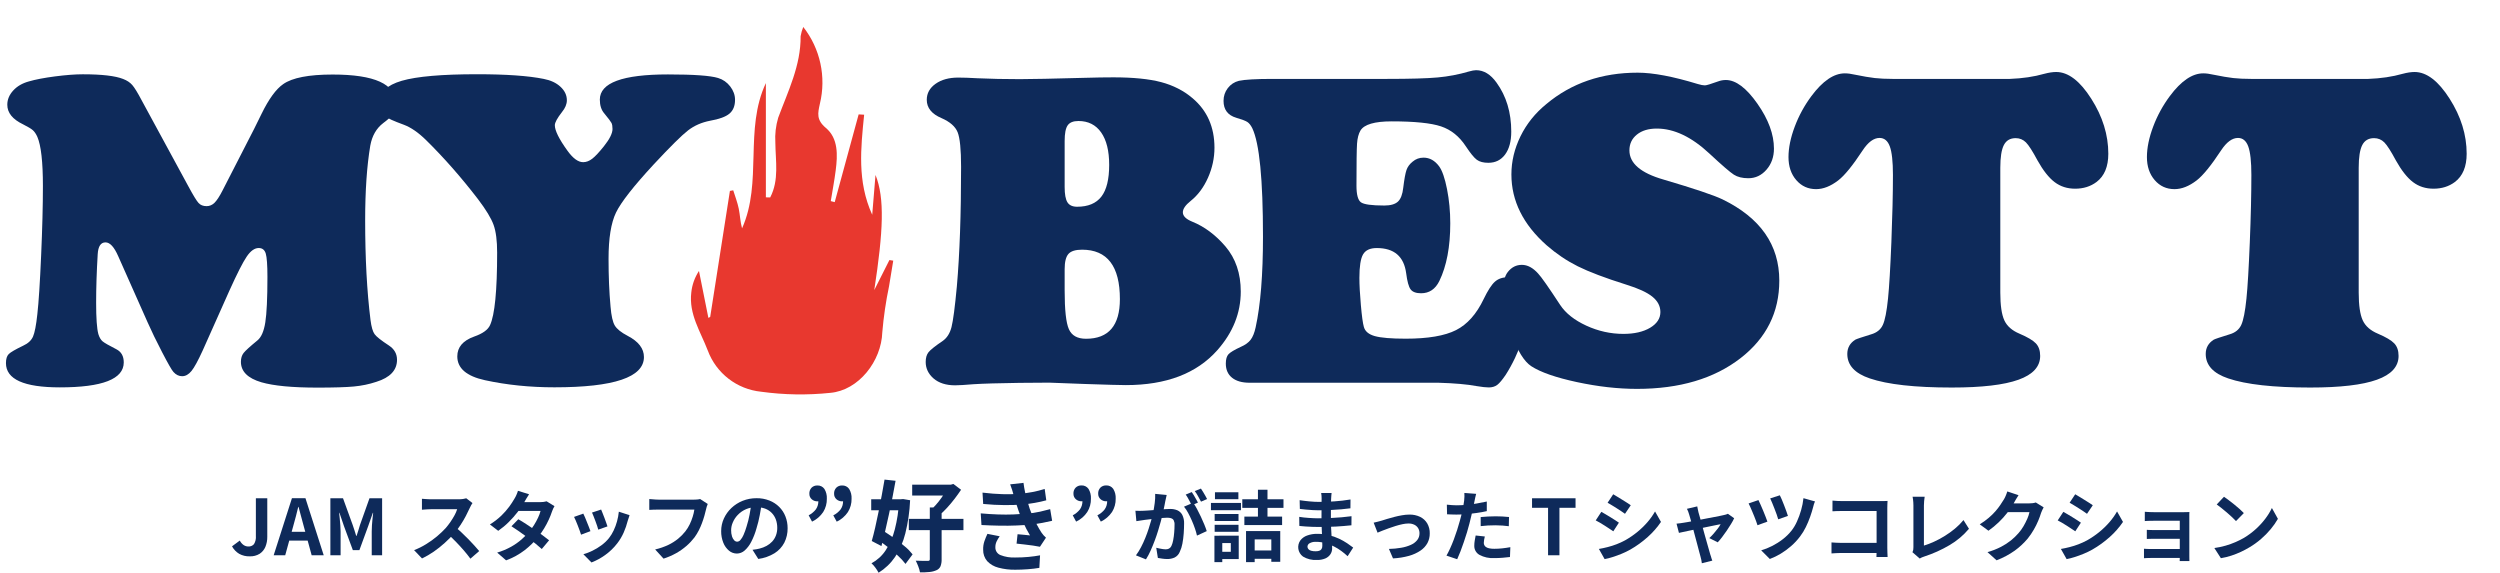
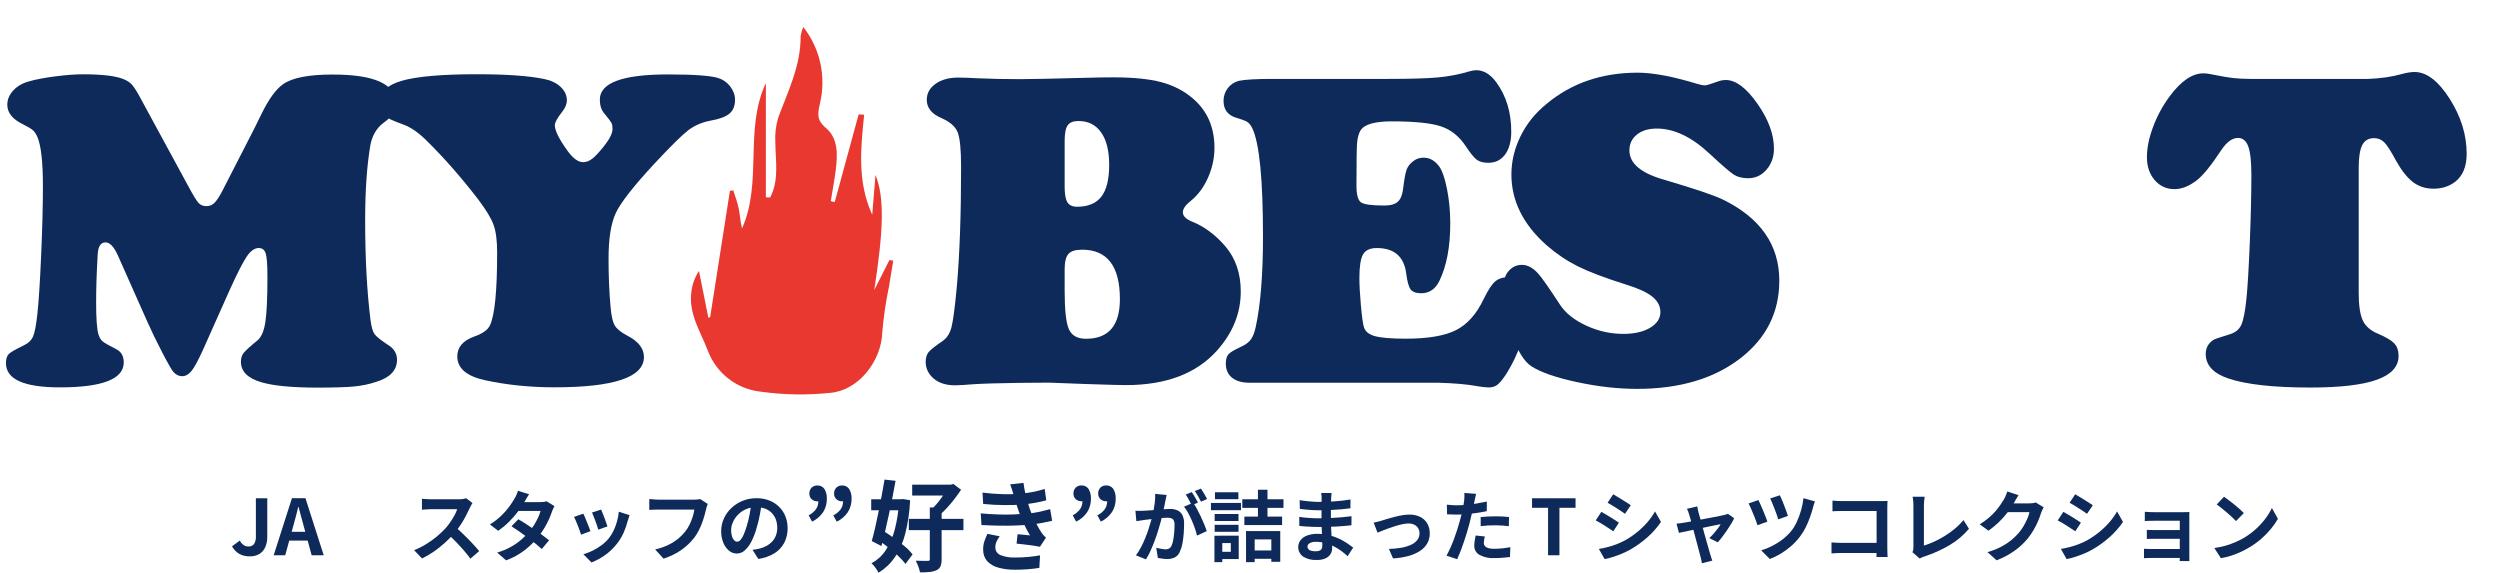
<svg xmlns="http://www.w3.org/2000/svg" xmlns:xlink="http://www.w3.org/1999/xlink" version="1.1" id="レイヤー_1" x="0px" y="0px" viewBox="0 0 926.76 212.31" style="enable-background:new 0 0 926.76 212.31;" xml:space="preserve">
  <style type="text/css">
	.st0{clip-path:url(#SVGID_00000165217659560952030640000002328631846197659548_);}
	.st1{enable-background:new    ;}
	.st2{fill:#0E2A5A;}
	.st3{clip-path:url(#SVGID_00000088843289442500438930000016904691347823542193_);}
	.st4{fill:#E8382F;}
	.st5{clip-path:url(#SVGID_00000096059501477028723270000017406821011147578760_);}
</style>
  <g id="グループ_30" transform="translate(-45 -22.333)">
    <g id="グループ_27" transform="translate(-7.568 -19)">
      <g id="グループ_24" transform="translate(52.568 41.333)">
        <g>
          <defs>
            <rect id="SVGID_1_" x="0" width="926.76" height="185.97" />
          </defs>
          <clipPath id="SVGID_00000016778902267686313350000003582714509362011313_">
            <use xlink:href="#SVGID_1_" style="overflow:visible;" />
          </clipPath>
          <g id="グループ_23" style="clip-path:url(#SVGID_00000016778902267686313350000003582714509362011313_);">
            <g class="st1">
              <path class="st2" d="M85.03,107.76l-9.91,22.21c-1.71,3.74-3.08,6.26-4.13,7.55c-1.05,1.29-2.2,1.94-3.47,1.94        c-1.21,0-2.28-0.52-3.22-1.57c-0.61-0.66-2-3.08-4.17-7.26c-2.17-4.18-3.98-7.9-5.41-11.14l-10.9-24.52        c-1.49-3.41-3.05-5.12-4.71-5.12c-1.76,0-2.72,1.46-2.89,4.38c-0.39,6.49-0.58,12.49-0.58,18c0,5.73,0.27,9.61,0.83,11.64        c0.38,1.21,0.89,2.09,1.53,2.64c0.63,0.55,2.35,1.54,5.16,2.97c1.82,0.94,2.72,2.56,2.72,4.87c0,6.16-7.9,9.25-23.69,9.25        c-13.32,0-19.98-3-19.98-9c0-1.54,0.34-2.65,1.03-3.34c0.69-0.69,2.46-1.72,5.33-3.1c1.82-0.83,3.04-1.95,3.67-3.38        c0.63-1.43,1.17-4.21,1.61-8.34c0.5-4.4,0.96-11.63,1.4-21.67c0.44-10.04,0.66-18.64,0.66-25.8c0-8.97-0.69-15.05-2.06-18.24        c-0.5-1.1-1.06-1.93-1.69-2.48c-0.63-0.55-1.83-1.26-3.59-2.15c-3.91-1.87-5.86-4.29-5.86-7.26c0-1.93,0.73-3.69,2.19-5.28        c1.46-1.6,3.4-2.72,5.82-3.38c2.42-0.71,5.65-1.33,9.7-1.86c4.05-0.52,7.47-0.78,10.28-0.78c7.04,0,12.02,0.58,14.94,1.73        c1.43,0.55,2.56,1.29,3.38,2.23c0.83,0.94,2.01,2.86,3.55,5.78l17.17,31.62c1.87,3.47,3.16,5.59,3.88,6.36        c0.71,0.77,1.7,1.16,2.97,1.16c1.1,0,2.08-0.41,2.93-1.24s1.86-2.36,3.01-4.62l11.64-22.7c1.43-2.92,2.36-4.81,2.81-5.7        c2.69-5.5,5.37-9.16,8.01-10.98c3.36-2.36,9.46-3.55,18.33-3.55c15.57,0,23.36,3.55,23.36,10.65c0,1.6-0.3,2.88-0.91,3.84        c-0.61,0.96-1.85,2.13-3.71,3.51c-2.53,1.93-4.13,4.71-4.79,8.34c-1.27,7.59-1.9,16.84-1.9,27.74        c0,14.03,0.66,26.33,1.98,36.9c0.33,2.59,0.84,4.35,1.53,5.28c0.69,0.94,2.46,2.34,5.33,4.21c1.98,1.32,2.97,3.08,2.97,5.28        c0,3.85-2.56,6.58-7.68,8.17c-2.64,0.88-5.42,1.46-8.34,1.73c-2.92,0.27-7.4,0.41-13.46,0.41c-9.3,0-16.24-0.66-20.8-1.98        c-5.06-1.49-7.59-4.02-7.59-7.59c0-1.32,0.33-2.41,0.99-3.26c0.66-0.85,2.36-2.4,5.12-4.66c1.43-1.16,2.41-3.38,2.93-6.69        c0.52-3.3,0.79-8.92,0.79-16.84c0-4.4-0.21-7.29-0.62-8.67c-0.41-1.37-1.28-2.06-2.6-2.06c-1.54,0-3.03,1.06-4.46,3.18        C90.04,97.2,87.89,101.43,85.03,107.76z" />
            </g>
            <g class="st1">
              <path class="st2" d="M176.88,27.52c10.78,0,19.01,0.58,24.68,1.73c2.59,0.5,4.67,1.47,6.23,2.93        c1.57,1.46,2.35,3.12,2.35,4.99c0,1.43-0.6,2.89-1.82,4.38c-1.76,2.26-2.64,3.88-2.64,4.87c0,1.98,1.57,5.15,4.71,9.49        c2.03,2.81,3.96,4.21,5.78,4.21c1.16,0,2.28-0.43,3.38-1.28c1.1-0.85,2.53-2.38,4.29-4.58c2.15-2.69,3.22-4.84,3.22-6.44        c0-0.99-0.13-1.73-0.37-2.23c-0.25-0.5-1.14-1.68-2.68-3.55c-1.1-1.26-1.65-2.97-1.65-5.12c0-6.22,8.42-9.33,25.26-9.33        c9.52,0,15.71,0.44,18.58,1.32c1.82,0.55,3.31,1.6,4.5,3.14c1.18,1.54,1.78,3.19,1.78,4.95c0,2.26-0.69,3.96-2.07,5.12        c-1.37,1.16-3.77,2.04-7.18,2.64c-3.14,0.61-5.86,1.8-8.18,3.59c-2.31,1.79-6.55,5.98-12.71,12.59        c-7.48,8.09-12.15,14.05-13.99,17.87c-1.84,3.83-2.76,9.54-2.76,17.13c0,6.39,0.24,12.3,0.74,17.75        c0.28,3.36,0.8,5.68,1.57,6.98c0.77,1.29,2.36,2.57,4.79,3.84c4.02,2.09,6.02,4.71,6.02,7.84c0,7.49-11.06,11.23-33.19,11.23        c-9.08,0-17.67-0.88-25.76-2.64c-6.82-1.49-10.24-4.43-10.24-8.83c0-3.41,2.09-5.86,6.27-7.35c3.14-1.1,5.09-2.5,5.86-4.21        c1.76-3.8,2.64-12.77,2.64-26.91c0-4.4-0.44-7.83-1.32-10.28c-0.88-2.45-2.81-5.63-5.78-9.54        c-6.22-8.09-12.63-15.38-19.24-21.88c-2.86-2.81-5.61-4.71-8.26-5.7c-3.74-1.37-6-2.39-6.77-3.05        c-1.54-1.32-2.31-3.08-2.31-5.28c0-3.69,2.78-6.34,8.34-7.97C154.53,28.33,163.83,27.52,176.88,27.52z" />
            </g>
            <g class="st1">
              <path class="st2" d="M388.98,141.85l-11.06,0.08c-7.76,0.11-13.43,0.27-17.01,0.5c-3.19,0.27-5.48,0.41-6.85,0.41        c-3.36,0-6.03-0.85-8.01-2.56c-1.93-1.7-2.89-3.74-2.89-6.11c0-1.54,0.36-2.75,1.07-3.63c0.72-0.88,2.45-2.26,5.2-4.13        c1.6-1.1,2.7-2.82,3.3-5.16c0.6-2.34,1.26-7.36,1.98-15.06c1.05-12,1.57-26.77,1.57-44.33c0-6.44-0.43-10.72-1.28-12.84        c-0.85-2.12-2.85-3.87-5.99-5.24c-3.63-1.54-5.45-3.8-5.45-6.77c0-2.42,1.09-4.4,3.26-5.94c2.17-1.54,4.97-2.31,8.38-2.31        c1.87,0,4.27,0.08,7.18,0.25c4.84,0.22,10.07,0.33,15.68,0.33c4.13,0,12.24-0.17,24.35-0.5c3.8-0.11,7.24-0.17,10.32-0.17        c7.32,0,13.22,0.59,17.71,1.77c4.48,1.19,8.38,3.18,11.68,5.99c5.39,4.57,8.09,10.68,8.09,18.33c0,3.8-0.8,7.5-2.39,11.1        c-1.6,3.6-3.74,6.48-6.44,8.63c-1.93,1.54-2.89,2.95-2.89,4.21c0,1.38,1.16,2.53,3.47,3.47c4.51,1.82,8.61,4.87,12.3,9.16        c3.8,4.46,5.7,10.04,5.7,16.76c0,7.92-2.89,15.16-8.67,21.71c-7.65,8.64-18.96,12.96-33.93,12.96        c-2.04,0-7.04-0.14-15.02-0.41C395.08,142.07,390.63,141.91,388.98,141.85z M394.67,52.28v17.01c0,2.7,0.34,4.6,1.03,5.7        c0.69,1.1,1.88,1.65,3.59,1.65c4.07,0,7.07-1.25,9-3.76c1.93-2.5,2.89-6.42,2.89-11.76c0-5.17-0.99-9.18-2.97-12.01        c-1.98-2.83-4.79-4.25-8.42-4.25c-1.93,0-3.26,0.54-4,1.61C395.04,47.54,394.67,49.48,394.67,52.28z M394.67,99.83v7.84        c0,7.21,0.52,12,1.57,14.36c1.05,2.37,3.16,3.55,6.36,3.55c8.36,0,12.55-4.9,12.55-14.69c0-12.22-4.68-18.33-14.03-18.33        c-2.42,0-4.1,0.52-5.04,1.57C395.14,95.18,394.67,97.08,394.67,99.83z" />
            </g>
            <g class="st1">
              <path class="st2" d="M471.75,29.25h42.43c8.59,0,14.85-0.18,18.78-0.54c3.93-0.36,7.77-1.09,11.51-2.19        c1.16-0.33,2.06-0.5,2.72-0.5c2.86,0,5.39,1.54,7.59,4.62c3.63,5.01,5.45,11.06,5.45,18.16c0,3.58-0.76,6.4-2.27,8.46        c-1.52,2.06-3.59,3.09-6.23,3.09c-1.82,0-3.23-0.37-4.25-1.11c-1.02-0.75-2.38-2.41-4.09-5c-2.42-3.69-5.49-6.15-9.2-7.39        c-3.71-1.24-9.81-1.86-18.29-1.86c-6.33,0-10.18,1.13-11.56,3.38c-0.72,1.21-1.14,2.84-1.28,4.87        c-0.14,2.04-0.21,7.24-0.21,15.6c0,3.3,0.55,5.35,1.65,6.15c1.1,0.8,3.99,1.2,8.67,1.2c2.31,0,3.99-0.48,5.04-1.44        c1.05-0.96,1.71-2.68,1.98-5.16c0.39-3.19,0.79-5.38,1.2-6.56c0.41-1.19,1.17-2.22,2.27-3.1c1.16-0.99,2.5-1.49,4.05-1.49        c2.26,0,4.18,1.07,5.78,3.22c1.16,1.6,2.13,4.42,2.93,8.46c0.8,4.04,1.2,8.27,1.2,12.67c0,8.7-1.35,15.82-4.05,21.38        c-1.49,3.03-3.74,4.54-6.77,4.54c-1.87,0-3.16-0.48-3.88-1.44c-0.72-0.96-1.26-2.96-1.65-5.99c-0.83-6.22-4.46-9.33-10.9-9.33        c-2.48,0-4.17,0.79-5.08,2.35c-0.91,1.57-1.36,4.47-1.36,8.71c0,2.59,0.18,5.93,0.54,10.03c0.36,4.1,0.73,6.81,1.11,8.13        c0.44,1.65,1.8,2.79,4.09,3.43c2.28,0.63,6.09,0.95,11.43,0.95c8.26,0,14.47-1.06,18.66-3.18c4.18-2.12,7.59-5.95,10.24-11.51        c1.54-3.19,2.93-5.34,4.17-6.44c1.24-1.1,2.85-1.65,4.83-1.65c2.31,0,4.22,1,5.74,3.01c1.51,2.01,2.27,4.53,2.27,7.55        c0,3.3-0.85,7.43-2.56,12.38c-1.71,4.95-3.8,9.36-6.27,13.21c-1.26,1.87-2.31,3.12-3.14,3.75c-0.83,0.63-1.87,0.95-3.14,0.95        c-1.05,0-2.56-0.17-4.54-0.5c-3.52-0.66-8.23-1.07-14.12-1.24h-70c-2.81,0-4.98-0.62-6.52-1.86        c-1.54-1.24-2.31-2.98-2.31-5.24c0-1.6,0.33-2.75,0.99-3.47c0.66-0.71,2.17-1.62,4.54-2.72c1.65-0.71,2.88-1.6,3.67-2.64        c0.8-1.04,1.42-2.59,1.86-4.62c1.82-8.31,2.72-19.51,2.72-33.6c0-21.24-1.32-34.64-3.96-40.2c-0.55-1.1-1.16-1.87-1.82-2.31        c-0.66-0.44-2.04-0.96-4.13-1.57c-3.14-0.93-4.71-3.03-4.71-6.27c0-1.76,0.52-3.33,1.57-4.71c1.05-1.37,2.42-2.28,4.13-2.72        C461.43,29.5,465.58,29.25,471.75,29.25z" />
            </g>
            <g class="st1">
              <path class="st2" d="M607.09,26.94c5.67,0,13.1,1.4,22.29,4.21c1.1,0.33,1.98,0.5,2.64,0.5c0.55,0,2.2-0.5,4.95-1.49        c0.88-0.33,1.82-0.5,2.81-0.5c3.69,0,7.58,2.92,11.68,8.75c4.1,5.83,6.15,11.39,6.15,16.68c0,3.08-0.92,5.68-2.76,7.8        c-1.85,2.12-4.09,3.18-6.73,3.18c-2.2,0-3.99-0.44-5.37-1.32c-1.38-0.88-4.4-3.49-9.08-7.84c-6.6-6.16-13.1-9.25-19.48-9.25        c-3.08,0-5.54,0.74-7.39,2.23c-1.85,1.49-2.77,3.44-2.77,5.86c0,4.79,4.21,8.39,12.63,10.81c11.39,3.36,18.68,5.81,21.88,7.35        c14.03,6.83,21.05,16.87,21.05,30.13c0,11.72-4.79,21.3-14.36,28.73c-9.8,7.59-22.59,11.39-38.39,11.39        c-7.04,0-14.47-0.84-22.29-2.52c-7.82-1.68-13.46-3.65-16.92-5.9c-2.64-1.76-5.02-5.6-7.14-11.52        c-2.12-5.91-3.18-11.68-3.18-17.29c0-2.69,0.55-4.73,1.65-6.11c1.38-1.76,3.11-2.64,5.2-2.64c2.09,0,4.1,1.07,6.03,3.22        c1.16,1.21,3.88,5.09,8.17,11.64c2.04,3.08,5.27,5.64,9.7,7.68c4.43,2.04,9.01,3.05,13.74,3.05c4.07,0,7.37-0.76,9.91-2.27        c2.53-1.52,3.8-3.45,3.8-5.82c0-2.2-0.99-4.1-2.97-5.7c-1.98-1.6-5.2-3.08-9.66-4.46c-7.87-2.48-13.87-4.75-18-6.81        c-4.13-2.07-7.98-4.67-11.56-7.8c-8.69-7.7-13.04-16.45-13.04-26.25c0-4.84,1.13-9.56,3.38-14.16        c2.26-4.6,5.45-8.57,9.58-11.93C582.49,30.82,593.78,26.94,607.09,26.94z" />
            </g>
            <g class="st1">
-               <path class="st2" d="M701.56,29.25h43.5c4.68-0.17,8.94-0.8,12.8-1.9c1.65-0.44,3.11-0.66,4.38-0.66c4.46,0,8.79,3.3,13,9.91        c4.21,6.6,6.32,13.4,6.32,20.39c0,4.79-1.46,8.28-4.38,10.48c-2.2,1.65-4.84,2.48-7.92,2.48c-2.92,0-5.45-0.81-7.59-2.43        c-2.15-1.62-4.27-4.31-6.36-8.05c-1.82-3.41-3.25-5.64-4.29-6.69c-1.05-1.04-2.31-1.57-3.8-1.57c-2.04,0-3.49,0.85-4.38,2.56        c-0.88,1.71-1.32,4.51-1.32,8.42v46.23c0,4.73,0.5,8.17,1.49,10.32s2.86,3.8,5.61,4.95c2.97,1.27,4.99,2.46,6.07,3.59        c1.07,1.13,1.61,2.68,1.61,4.66c0,3.96-2.68,6.91-8.05,8.83c-5.37,1.93-13.61,2.89-24.73,2.89c-13.65,0-23.77-1.13-30.38-3.38        c-5.56-1.87-8.34-4.9-8.34-9.08c0-2.26,0.99-4.02,2.97-5.28c0.5-0.27,2.45-0.93,5.86-1.98c2.09-0.6,3.53-1.76,4.33-3.47        c0.8-1.7,1.45-4.98,1.94-9.82c0.44-4.29,0.85-11.24,1.24-20.84c0.38-9.61,0.58-17.93,0.58-24.97c0-4.95-0.39-8.47-1.16-10.57        c-0.77-2.09-2.04-3.14-3.8-3.14c-2.15,0-4.24,1.54-6.27,4.62c-3.69,5.61-6.71,9.33-9.08,11.14c-2.81,2.15-5.53,3.22-8.17,3.22        c-2.97,0-5.42-1.11-7.35-3.34c-1.93-2.23-2.89-5.08-2.89-8.54c0-3.41,0.77-7.17,2.31-11.27c1.54-4.1,3.61-7.88,6.19-11.35        c4.18-5.61,8.31-8.42,12.38-8.42c1.1,0,2.37,0.17,3.8,0.5c2.97,0.61,5.41,1.02,7.3,1.24        C696.89,29.14,699.08,29.25,701.56,29.25z" />
-             </g>
+               </g>
            <g class="st1">
              <path class="st2" d="M834.42,29.25h43.5c4.68-0.17,8.94-0.8,12.8-1.9c1.65-0.44,3.11-0.66,4.37-0.66c4.46,0,8.79,3.3,13,9.91        c4.21,6.6,6.31,13.4,6.31,20.39c0,4.79-1.46,8.28-4.37,10.48c-2.2,1.65-4.85,2.48-7.92,2.48c-2.92,0-5.45-0.81-7.59-2.43        c-2.15-1.62-4.27-4.31-6.36-8.05c-1.82-3.41-3.25-5.64-4.29-6.69c-1.04-1.04-2.31-1.57-3.8-1.57c-2.03,0-3.49,0.85-4.37,2.56        c-0.88,1.71-1.32,4.51-1.32,8.42v46.23c0,4.73,0.5,8.17,1.49,10.32s2.86,3.8,5.61,4.95c2.97,1.27,4.99,2.46,6.07,3.59        c1.07,1.13,1.61,2.68,1.61,4.66c0,3.96-2.68,6.91-8.05,8.83c-5.37,1.93-13.61,2.89-24.72,2.89c-13.65,0-23.77-1.13-30.38-3.38        c-5.56-1.87-8.34-4.9-8.34-9.08c0-2.26,0.99-4.02,2.97-5.28c0.5-0.27,2.45-0.93,5.86-1.98c2.09-0.6,3.53-1.76,4.33-3.47        c0.8-1.7,1.45-4.98,1.94-9.82c0.44-4.29,0.85-11.24,1.24-20.84c0.39-9.61,0.58-17.93,0.58-24.97c0-4.95-0.39-8.47-1.16-10.57        c-0.77-2.09-2.04-3.14-3.8-3.14c-2.15,0-4.24,1.54-6.27,4.62c-3.69,5.61-6.72,9.33-9.08,11.14c-2.81,2.15-5.53,3.22-8.18,3.22        c-2.97,0-5.42-1.11-7.34-3.34c-1.93-2.23-2.89-5.08-2.89-8.54c0-3.41,0.77-7.17,2.31-11.27c1.54-4.1,3.61-7.88,6.19-11.35        c4.18-5.61,8.31-8.42,12.38-8.42c1.1,0,2.36,0.17,3.8,0.5c2.97,0.61,5.41,1.02,7.3,1.24        C829.76,29.14,831.95,29.25,834.42,29.25z" />
            </g>
          </g>
        </g>
      </g>
      <g id="グループ_26" transform="translate(146.497 45)">
        <g>
          <defs>
            <rect id="SVGID_00000018958381393017136010000018144167284333130900_" x="162.2" y="6.33" width="75" height="136.2" />
          </defs>
          <clipPath id="SVGID_00000158011277660417973790000011040958274821025725_">
            <use xlink:href="#SVGID_00000018958381393017136010000018144167284333130900_" style="overflow:visible;" />
          </clipPath>
          <g id="グループ_25" style="clip-path:url(#SVGID_00000158011277660417973790000011040958274821025725_);">
            <path id="パス_29" class="st4" d="M230.17,103.86l5.61-11.13l1.42,0.23c-0.52,3.17-1.06,6.33-1.56,9.5       c-1.18,5.63-2.01,11.33-2.5,17.06c-0.35,10.67-8.73,21.52-19.3,22.45c-8.52,0.89-17.11,0.75-25.6-0.42       c-8.98-0.9-16.66-6.83-19.8-15.29c-2.7-7.04-7.06-13.48-6.11-21.47c0.29-2.86,1.27-5.61,2.85-8.01l3.49,17.4l0.67-0.36       c2.44-15.57,4.88-31.14,7.31-46.71l1.23-0.23c0.7,2.27,1.58,4.51,2.05,6.83c0.48,2.37,0.55,4.82,1.22,7.28       c7.66-17.18,0.74-36.67,8.83-53.86v42.36l1.6,0.04c3.37-6.48,1.97-13.47,1.91-20.35c-0.19-3.11,0.17-6.22,1.06-9.21       c3.65-9.85,8.41-19.35,8.31-30.22c0.2-1.17,0.53-2.32,0.98-3.42c6.3,8.03,8.57,18.5,6.17,28.42c-0.8,3.61-1.36,6,2.2,9       c4.64,3.89,4.39,10.06,3.65,15.78c-0.49,3.8-1.21,7.58-1.82,11.36l1.46,0.38l8.87-32.53l2.04,0.12       c-1.23,12.33-2.65,24.67,2.99,37.09l1.22-14.76c3.45,8.61,2.9,20.77-0.46,42.69" />
          </g>
        </g>
      </g>
    </g>
    <g id="グループ_29" transform="translate(76.542 87.531)">
      <g>
        <defs>
          <rect id="SVGID_00000102532948297940386740000004547492104994609321_" x="54.47" y="112.59" width="758.41" height="34.52" />
        </defs>
        <clipPath id="SVGID_00000096776510656555498480000016734656584903468961_">
          <use xlink:href="#SVGID_00000102532948297940386740000004547492104994609321_" style="overflow:visible;" />
        </clipPath>
        <g id="グループ_28" transform="translate(0 0)" style="clip-path:url(#SVGID_00000096776510656555498480000016734656584903468961_);">
          <path id="パス_30" class="st2" d="M61.01,141.04c-1.35,0.04-2.69-0.28-3.88-0.93c-1.12-0.67-2.04-1.63-2.66-2.78l2.88-2.14      c0.33,0.66,0.82,1.24,1.43,1.67c0.51,0.34,1.1,0.53,1.71,0.53c0.8,0.06,1.58-0.26,2.11-0.86c0.56-0.91,0.81-1.99,0.71-3.05      V119.5h4.23v14.33c0.02,1.25-0.22,2.48-0.68,3.64c-0.43,1.06-1.17,1.97-2.13,2.61C63.62,140.76,62.32,141.1,61.01,141.04" />
          <path id="パス_31" class="st2" d="M69.91,140.64l6.77-21.15h5.01l6.77,21.15h-4.47l-3-11.02c-0.33-1.1-0.63-2.25-0.93-3.44      c-0.29-1.19-0.6-2.35-0.93-3.47h-0.11c-0.27,1.14-0.56,2.3-0.87,3.48c-0.31,1.18-0.62,2.32-0.93,3.42l-3.03,11.02L69.91,140.64z       M74.1,131.94h10.05v3.27H74.1V131.94z" />
-           <path id="パス_32" class="st2" d="M90.93,140.64V119.5h4.68l3.6,9.93c0.23,0.63,0.45,1.29,0.66,1.99      c0.21,0.69,0.42,1.37,0.63,2.04h0.14c0.23-0.67,0.45-1.35,0.66-2.04c0.21-0.69,0.41-1.36,0.6-1.99l3.53-9.93h4.68v21.15h-3.85      v-8.82c0-0.69,0.03-1.44,0.08-2.26c0.06-0.82,0.13-1.64,0.21-2.47s0.17-1.56,0.24-2.21h-0.11l-1.74,4.97l-3.25,8.88h-2.43      l-3.28-8.88l-1.69-4.97h-0.11c0.08,0.65,0.15,1.38,0.23,2.21c0.08,0.83,0.15,1.65,0.21,2.47c0.07,0.82,0.1,1.57,0.1,2.26v8.82      L90.93,140.64z" />
          <path id="パス_33" class="st2" d="M143.61,121.29c-0.11,0.17-0.27,0.44-0.5,0.8c-0.2,0.32-0.36,0.65-0.5,1      c-0.4,0.89-0.89,1.89-1.47,3s-1.24,2.22-1.97,3.33c-0.71,1.08-1.49,2.12-2.33,3.11c-1.11,1.24-2.29,2.43-3.53,3.54      c-1.28,1.16-2.63,2.24-4.05,3.22c-1.38,0.96-2.84,1.8-4.36,2.53l-2.94-3.08c1.56-0.6,3.06-1.34,4.48-2.23      c1.41-0.86,2.76-1.83,4.04-2.9c1.13-0.95,2.2-1.97,3.2-3.05c0.64-0.74,1.23-1.51,1.78-2.31c0.54-0.79,1.04-1.6,1.5-2.44      c0.4-0.71,0.72-1.46,0.97-2.24h-9.67c-0.4,0-0.82,0.01-1.25,0.04l-1.24,0.08l-0.9,0.07v-4.06c0.29,0.02,0.64,0.05,1.06,0.08      s0.84,0.07,1.27,0.08c0.43,0.02,0.79,0.03,1.07,0.03h10.09c0.58,0,1.16-0.03,1.73-0.11c0.41-0.05,0.82-0.14,1.21-0.26      L143.61,121.29z M137.22,130.17c0.74,0.59,1.53,1.27,2.37,2.06c0.84,0.78,1.66,1.59,2.48,2.43c0.82,0.84,1.57,1.64,2.27,2.41      c0.69,0.77,1.28,1.44,1.76,2.01l-3.26,2.83c-0.7-0.97-1.51-1.98-2.41-3.03c-0.91-1.05-1.86-2.09-2.86-3.12s-2.01-2.02-3.04-2.96      L137.22,130.17z" />
          <path id="パス_34" class="st2" d="M164.59,118.03c-0.34,0.5-0.68,1.03-1.01,1.6c-0.33,0.57-0.59,1.01-0.76,1.31      c-0.73,1.27-1.55,2.48-2.45,3.64c-1.02,1.32-2.13,2.58-3.32,3.75c-1.2,1.2-2.51,2.28-3.9,3.25l-3.08-2.37      c1.54-0.94,2.97-2.04,4.27-3.29c1.07-1.03,2.04-2.15,2.93-3.34c0.68-0.93,1.31-1.89,1.88-2.88c0.28-0.44,0.52-0.9,0.73-1.38      c0.23-0.51,0.43-1.04,0.59-1.58L164.59,118.03z M174.01,122.44c-0.19,0.3-0.36,0.62-0.51,0.94c-0.17,0.35-0.31,0.72-0.43,1.09      c-0.33,1-0.72,1.97-1.16,2.93c-0.51,1.12-1.09,2.22-1.73,3.27c-0.69,1.14-1.45,2.23-2.29,3.27c-1.44,1.76-3.07,3.36-4.87,4.77      c-2.11,1.62-4.45,2.91-6.95,3.82l-3.31-2.88c1.81-0.53,3.55-1.26,5.2-2.18c1.36-0.76,2.64-1.66,3.82-2.68      c1.01-0.88,1.95-1.84,2.81-2.86c0.68-0.78,1.29-1.62,1.84-2.5c0.56-0.89,1.07-1.82,1.51-2.77c0.38-0.79,0.68-1.61,0.9-2.45      h-9.66l1.31-3.26h8.11c0.46,0,0.91-0.03,1.36-0.08c0.38-0.04,0.76-0.12,1.13-0.23L174.01,122.44z M160.6,127.29      c0.88,0.49,1.83,1.08,2.87,1.76c1.04,0.68,2.09,1.38,3.15,2.1c1.07,0.73,2.07,1.43,3,2.11c0.93,0.68,1.73,1.29,2.39,1.83      l-2.71,3.23c-0.63-0.57-1.4-1.23-2.33-1.99c-0.92-0.75-1.92-1.52-2.98-2.31c-1.07-0.79-2.12-1.55-3.15-2.27      c-1.04-0.72-1.97-1.34-2.78-1.86L160.6,127.29z" />
          <path id="パス_35" class="st2" d="M184.69,125.2c0.18,0.36,0.4,0.83,0.64,1.4c0.25,0.57,0.49,1.17,0.73,1.8      c0.25,0.63,0.49,1.24,0.73,1.82s0.42,1.09,0.55,1.48l-3.48,1.31c-0.11-0.38-0.28-0.87-0.5-1.48c-0.22-0.61-0.46-1.25-0.73-1.93      c-0.27-0.67-0.52-1.3-0.76-1.87c-0.18-0.45-0.38-0.89-0.61-1.31L184.69,125.2z M201.84,125.78c-0.15,0.46-0.27,0.85-0.38,1.17      s-0.2,0.63-0.3,0.91c-0.37,1.48-0.87,2.93-1.48,4.32c-0.63,1.44-1.44,2.8-2.4,4.04c-1.28,1.67-2.81,3.14-4.52,4.36      c-1.56,1.12-3.25,2.04-5.04,2.73l-3-3.05c1.14-0.32,2.25-0.75,3.31-1.27c1.18-0.57,2.31-1.26,3.37-2.04      c1.04-0.76,1.98-1.65,2.8-2.66c0.68-0.87,1.26-1.81,1.73-2.81c0.52-1.09,0.94-2.23,1.26-3.4c0.33-1.18,0.55-2.38,0.67-3.59      L201.84,125.78z M191.3,123.69c0.13,0.3,0.31,0.74,0.53,1.3l0.7,1.8c0.25,0.64,0.47,1.24,0.66,1.81      c0.19,0.57,0.34,1.02,0.46,1.34l-3.42,1.2c-0.11-0.46-0.24-0.92-0.4-1.36c-0.19-0.55-0.4-1.14-0.63-1.76      c-0.23-0.62-0.46-1.21-0.68-1.78c-0.23-0.57-0.43-1.04-0.6-1.43L191.3,123.69z" />
          <path id="パス_36" class="st2" d="M230.82,121.63c-0.15,0.31-0.27,0.63-0.36,0.96c-0.1,0.37-0.2,0.72-0.27,1.04      c-0.15,0.69-0.35,1.47-0.6,2.34s-0.54,1.78-0.89,2.71c-0.35,0.95-0.75,1.87-1.21,2.77c-0.46,0.9-0.99,1.76-1.58,2.57      c-0.89,1.16-1.9,2.23-3,3.18c-1.18,1.02-2.46,1.92-3.82,2.68c-1.48,0.82-3.04,1.5-4.65,2.01l-3.11-3.4      c1.69-0.39,3.34-0.96,4.91-1.7c1.29-0.62,2.5-1.39,3.61-2.29c0.99-0.81,1.89-1.72,2.68-2.73c0.63-0.81,1.17-1.68,1.61-2.6      c0.44-0.91,0.81-1.86,1.11-2.83c0.27-0.86,0.48-1.74,0.61-2.63h-13.3c-0.65,0-1.28,0.01-1.91,0.03      c-0.63,0.02-1.12,0.05-1.5,0.08v-4.02c0.3,0.02,0.66,0.05,1.06,0.08s0.82,0.07,1.25,0.1c0.44,0.03,0.82,0.04,1.12,0.04h13.19      c0.29,0,0.64-0.01,1.06-0.04c0.39-0.03,0.79-0.09,1.17-0.19L230.82,121.63z" />
          <path id="パス_37" class="st2" d="M250.85,121.09c-0.18,1.45-0.43,3-0.74,4.64c-0.31,1.68-0.72,3.33-1.23,4.97      c-0.47,1.72-1.12,3.38-1.94,4.97c-0.61,1.21-1.43,2.3-2.44,3.21c-0.8,0.72-1.83,1.12-2.9,1.13c-1.06-0.01-2.09-0.38-2.9-1.07      c-0.94-0.79-1.67-1.81-2.11-2.95c-0.54-1.36-0.81-2.82-0.79-4.28c-0.01-1.61,0.33-3.21,1-4.68c0.67-1.47,1.61-2.79,2.78-3.9      c1.21-1.14,2.62-2.05,4.17-2.67c1.64-0.66,3.39-0.98,5.15-0.97c1.63-0.03,3.26,0.27,4.78,0.86c1.36,0.53,2.6,1.34,3.64,2.37      c1.01,1.01,1.8,2.22,2.31,3.54c0.54,1.39,0.81,2.87,0.8,4.36c0.03,1.86-0.39,3.7-1.23,5.37c-0.84,1.6-2.1,2.95-3.64,3.91      c-1.83,1.11-3.88,1.83-6,2.11l-2.14-3.4c0.55-0.06,1.03-0.12,1.46-0.2c0.42-0.08,0.82-0.16,1.2-0.26      c0.89-0.22,1.75-0.55,2.56-0.99c0.77-0.42,1.47-0.96,2.07-1.6c0.6-0.65,1.07-1.41,1.38-2.24c0.34-0.9,0.51-1.86,0.5-2.83      c0.01-1.05-0.16-2.09-0.51-3.08c-0.33-0.91-0.84-1.74-1.51-2.44c-0.68-0.7-1.51-1.25-2.43-1.6c-1.05-0.38-2.16-0.57-3.27-0.55      c-2.63-0.06-5.16,1-6.96,2.91c-0.77,0.81-1.38,1.74-1.81,2.77c-0.39,0.89-0.6,1.85-0.61,2.83c-0.02,0.81,0.1,1.61,0.34,2.38      c0.17,0.54,0.45,1.02,0.84,1.43c0.28,0.29,0.67,0.46,1.07,0.47c0.46-0.03,0.89-0.25,1.18-0.61c0.48-0.56,0.87-1.19,1.16-1.87      c0.45-1.03,0.83-2.09,1.14-3.17c0.46-1.44,0.83-2.91,1.11-4.4c0.3-1.51,0.52-3.03,0.66-4.57L250.85,121.09z" />
          <path id="パス_38" class="st2" d="M269.48,128.17l-1.25-2.34c1.05-0.54,1.97-1.3,2.69-2.23c0.62-0.9,0.93-1.97,0.9-3.06      l-0.29-3.33l1.98,2.6c-0.29,0.24-0.62,0.45-0.97,0.6c-0.35,0.16-0.73,0.24-1.12,0.24c-0.76,0.01-1.49-0.27-2.05-0.77      c-0.59-0.51-0.91-1.27-0.88-2.05c-0.05-0.83,0.25-1.64,0.82-2.24c0.56-0.55,1.32-0.84,2.11-0.82c1.05-0.06,2.05,0.42,2.65,1.28      c0.66,1.09,0.97,2.35,0.9,3.62c0.04,1.75-0.43,3.48-1.36,4.96c-1.03,1.53-2.45,2.76-4.12,3.54 M278.64,128.19l-1.28-2.34      c1.07-0.53,2-1.29,2.73-2.23c0.62-0.9,0.93-1.98,0.9-3.08l-0.29-3.33l1.98,2.6c-0.29,0.24-0.62,0.45-0.97,0.6      c-0.35,0.16-0.73,0.24-1.12,0.24c-0.76,0.01-1.49-0.27-2.05-0.77c-0.59-0.51-0.91-1.27-0.88-2.05      c-0.05-0.83,0.25-1.64,0.82-2.24c0.56-0.55,1.32-0.84,2.11-0.82c1.05-0.06,2.05,0.42,2.65,1.28c0.66,1.09,0.97,2.35,0.9,3.62      c0.04,1.75-0.44,3.48-1.36,4.96C281.74,126.17,280.31,127.4,278.64,128.19" />
          <path id="パス_39" class="st2" d="M291.42,119.87h11.86v4.09h-11.86V119.87z M301.74,119.87h0.73l0.77-0.07l2.6,0.44      c-0.18,4.16-0.77,8.28-1.78,12.32c-0.77,3.11-2.06,6.06-3.82,8.73c-1.6,2.35-3.68,4.33-6.09,5.82      c-0.34-0.65-0.73-1.27-1.17-1.85c-0.42-0.6-0.91-1.15-1.46-1.64c2.13-1.15,3.94-2.81,5.27-4.83c1.55-2.38,2.69-5,3.38-7.75      c0.87-3.38,1.39-6.84,1.55-10.32L301.74,119.87z M296.36,112.59l4.09,0.44c-0.34,1.95-0.73,4-1.15,6.15      c-0.43,2.15-0.87,4.29-1.34,6.42c-0.47,2.14-0.93,4.2-1.39,6.19c-0.46,1.99-0.92,3.8-1.36,5.44l-3.59-1.87      c0.41-1.44,0.84-3.09,1.26-4.94s0.85-3.81,1.26-5.88c0.42-2.06,0.81-4.11,1.19-6.15C295.71,116.35,296.05,114.42,296.36,112.59       M293.58,134.74l2.38-3.11c1.27,0.81,2.61,1.71,4.01,2.71c1.4,1,2.71,2.01,3.92,3.04c1.06,0.87,2.02,1.85,2.87,2.93l-2.63,3.54      c-0.83-1.09-1.76-2.1-2.78-3.02c-1.17-1.09-2.44-2.17-3.79-3.24C296.2,136.51,294.87,135.57,293.58,134.74 M305.36,127.16h20.25      v4.17h-20.25V127.16z M306.61,114.46h14.9v4.03h-14.9V114.46z M313.13,122.91h4.39v19.19c0.04,0.88-0.1,1.77-0.4,2.6      c-0.29,0.65-0.81,1.18-1.46,1.46c-0.83,0.37-1.71,0.6-2.62,0.68c-1.18,0.12-2.36,0.16-3.54,0.13c-0.13-0.74-0.34-1.46-0.62-2.16      c-0.28-0.74-0.59-1.46-0.95-2.16l2.67,0.07c0.85,0.03,1.44,0.03,1.76,0c0.21,0.03,0.43-0.02,0.62-0.13      c0.12-0.14,0.18-0.33,0.16-0.51V122.91z M319.9,114.46h1.09l0.88-0.26l2.86,2.16c-0.71,1.07-1.51,2.19-2.4,3.35      c-0.89,1.16-1.82,2.27-2.79,3.33c-0.91,0.99-1.87,1.93-2.89,2.8c-0.37-0.48-0.77-0.94-1.21-1.36c-0.42-0.43-0.86-0.83-1.32-1.21      c0.8-0.76,1.55-1.58,2.23-2.45c0.74-0.93,1.43-1.89,2.07-2.89c0.54-0.83,1.03-1.68,1.48-2.56L319.9,114.46z" />
          <path id="パス_40" class="st2" d="M332.02,125.11c2.22,0.2,4.34,0.33,6.37,0.4s3.93,0.07,5.71,0c1.78-0.07,3.4-0.17,4.87-0.29      c1.71-0.13,3.41-0.38,5.09-0.75c1.42-0.33,2.65-0.64,3.7-0.93l0.73,4.32c-1.09,0.27-2.3,0.52-3.62,0.77s-2.73,0.45-4.21,0.62      c-1.56,0.15-3.35,0.26-5.36,0.35c-2.01,0.09-4.13,0.11-6.35,0.07c-2.22-0.04-4.44-0.12-6.66-0.24L332.02,125.11z M332.68,117.42      c2.69,0.32,5.16,0.51,7.41,0.57c2.09,0.06,4.18,0.02,6.27-0.13c1.62-0.14,3.23-0.36,4.83-0.66c1.53-0.29,3.05-0.67,4.54-1.14      l0.59,4.21c-1.32,0.36-2.75,0.68-4.28,0.95c-1.54,0.27-3.11,0.48-4.72,0.62c-1.88,0.15-4.05,0.21-6.5,0.2      c-2.45-0.01-5.08-0.15-7.89-0.42L332.68,117.42z M339.05,133.6c-0.43,0.59-0.81,1.23-1.13,1.88c-0.33,0.68-0.49,1.43-0.48,2.18      c-0.05,1.27,0.7,2.44,1.88,2.91c1.75,0.69,3.63,0.99,5.51,0.9c1.73,0,3.37-0.07,4.92-0.22c1.55-0.15,2.97-0.34,4.26-0.59      l-0.26,4.65c-1.27,0.22-2.7,0.39-4.28,0.51c-1.58,0.12-3.12,0.18-4.61,0.18c-2.13,0.04-4.26-0.22-6.32-0.77      c-1.57-0.4-3-1.23-4.12-2.4c-1.01-1.17-1.54-2.68-1.5-4.23c-0.04-1.07,0.12-2.15,0.46-3.17c0.33-0.93,0.7-1.84,1.12-2.73      L339.05,133.6z M344.25,118.45c-0.17-0.68-0.37-1.36-0.59-2.03c-0.22-0.67-0.46-1.36-0.73-2.07l4.94-0.55      c0.15,1.15,0.34,2.28,0.57,3.39c0.23,1.11,0.5,2.18,0.82,3.2c0.31,1.03,0.6,2.01,0.9,2.97c0.29,0.83,0.68,1.78,1.15,2.84      c0.48,1.06,1,2.12,1.56,3.18c0.56,1.06,1.12,2.02,1.68,2.87c0.24,0.34,0.49,0.67,0.75,0.97c0.27,0.32,0.57,0.62,0.9,0.9      l-2.23,3.37c-0.68-0.15-1.53-0.29-2.54-0.44c-1.01-0.15-2.06-0.28-3.15-0.4l-2.98-0.33l0.37-3.48c0.76,0.07,1.58,0.15,2.47,0.22      s1.6,0.15,2.14,0.22c-0.93-1.55-1.77-3.15-2.51-4.8c-0.7-1.56-1.28-3.02-1.74-4.36c-0.29-0.85-0.54-1.59-0.73-2.21      c-0.2-0.62-0.37-1.21-0.53-1.76C344.59,119.6,344.43,119.03,344.25,118.45" />
          <path id="パス_41" class="st2" d="M367.38,128.17l-1.25-2.34c1.05-0.54,1.97-1.3,2.69-2.23c0.62-0.9,0.93-1.98,0.9-3.08      l-0.29-3.33l1.98,2.6c-0.29,0.24-0.62,0.45-0.97,0.6c-0.35,0.16-0.73,0.24-1.12,0.24c-0.76,0.01-1.49-0.27-2.05-0.77      c-0.59-0.51-0.91-1.27-0.88-2.05c-0.05-0.83,0.25-1.64,0.82-2.24c0.56-0.55,1.32-0.84,2.11-0.82c1.05-0.06,2.05,0.42,2.65,1.28      c0.66,1.09,0.97,2.35,0.9,3.62c0.04,1.75-0.43,3.48-1.36,4.96C370.48,126.16,369.06,127.38,367.38,128.17 M376.54,128.17      l-1.28-2.34c1.07-0.53,2-1.29,2.73-2.23c0.62-0.9,0.93-1.98,0.9-3.08l-0.29-3.33l1.98,2.6c-0.29,0.24-0.62,0.45-0.97,0.6      c-0.35,0.16-0.73,0.24-1.12,0.24c-0.76,0.01-1.49-0.27-2.05-0.77c-0.59-0.52-0.91-1.27-0.88-2.05      c-0.05-0.83,0.25-1.64,0.82-2.24c0.56-0.55,1.32-0.84,2.11-0.82c1.05-0.06,2.05,0.42,2.66,1.28c0.66,1.09,0.97,2.35,0.9,3.62      c0.04,1.75-0.44,3.48-1.36,4.96C379.63,126.15,378.21,127.38,376.54,128.17" />
          <path id="パス_42" class="st2" d="M389.36,124.14c0.51,0.04,1.02,0.05,1.53,0.04c0.5-0.01,1.01-0.02,1.53-0.04      c0.51-0.02,1.04-0.05,1.71-0.1l2.13-0.16c0.75-0.06,1.51-0.12,2.27-0.19c0.76-0.07,1.46-0.12,2.11-0.16      c0.65-0.04,1.18-0.06,1.6-0.06c0.92-0.02,1.83,0.15,2.68,0.5c0.78,0.35,1.42,0.95,1.81,1.7c0.49,1.01,0.73,2.13,0.67,3.26      c0,1.12-0.05,2.34-0.14,3.65c-0.09,1.26-0.25,2.52-0.49,3.77c-0.19,1.06-0.52,2.08-0.98,3.05c-0.36,0.89-1.02,1.61-1.87,2.06      c-0.88,0.4-1.84,0.6-2.81,0.57c-0.58,0-1.17-0.05-1.74-0.13c-0.63-0.09-1.19-0.18-1.69-0.27l-0.6-3.77      c0.36,0.09,0.77,0.19,1.21,0.27c0.45,0.09,0.88,0.17,1.28,0.23c0.33,0.05,0.65,0.08,0.98,0.08c0.43,0.01,0.86-0.08,1.25-0.27      c0.39-0.21,0.7-0.55,0.89-0.95c0.31-0.68,0.53-1.4,0.66-2.14c0.18-0.94,0.31-1.89,0.38-2.84c0.09-1.02,0.13-1.99,0.13-2.93      c0.04-0.58-0.08-1.16-0.33-1.68c-0.21-0.35-0.55-0.61-0.94-0.73c-0.49-0.13-0.99-0.2-1.5-0.19c-0.44,0-1.03,0.03-1.77,0.1      c-0.74,0.07-1.54,0.14-2.38,0.23c-0.85,0.08-1.64,0.17-2.35,0.27c-0.72,0.1-1.28,0.16-1.69,0.2c-0.4,0.04-0.95,0.16-1.58,0.24      c-0.64,0.09-1.18,0.17-1.61,0.24L389.36,124.14z M400.95,118.29c-0.08,0.36-0.16,0.76-0.26,1.18s-0.18,0.82-0.26,1.18      c-0.08,0.42-0.17,0.89-0.27,1.42c-0.11,0.53-0.22,1.05-0.33,1.57c-0.11,0.53-0.22,1.03-0.33,1.53      c-0.18,0.82-0.42,1.77-0.71,2.86c-0.29,1.09-0.63,2.25-1.02,3.5c-0.38,1.25-0.81,2.5-1.28,3.75c-0.47,1.26-0.98,2.48-1.51,3.67      c-0.49,1.11-1.06,2.18-1.71,3.21l-3.71-1.49c0.7-0.95,1.33-1.95,1.87-3c0.58-1.11,1.11-2.25,1.58-3.42      c0.48-1.17,0.9-2.33,1.27-3.48c0.36-1.15,0.69-2.22,0.97-3.21c0.28-0.99,0.5-1.84,0.64-2.54c0.27-1.29,0.47-2.54,0.63-3.74      c0.15-1.13,0.21-2.26,0.17-3.4L400.95,118.29z M410.77,121.18c0.52,0.73,1,1.5,1.42,2.3c0.49,0.91,0.97,1.87,1.44,2.87      c0.47,1,0.9,1.97,1.28,2.91c0.38,0.93,0.68,1.74,0.89,2.43l-3.62,1.66c-0.2-0.9-0.45-1.78-0.76-2.65      c-0.33-0.97-0.72-1.96-1.16-2.96c-0.44-1-0.9-1.95-1.39-2.85c-0.42-0.8-0.93-1.56-1.5-2.26L410.77,121.18z M410.25,117.21      c0.25,0.34,0.51,0.75,0.79,1.23c0.28,0.48,0.55,0.95,0.82,1.43c0.27,0.47,0.5,0.89,0.68,1.25l-2.31,1      c-0.19-0.4-0.41-0.84-0.66-1.31s-0.5-0.95-0.77-1.43c-0.24-0.43-0.5-0.84-0.8-1.23L410.25,117.21z M413.65,115.92      c0.25,0.36,0.51,0.78,0.8,1.25c0.27,0.48,0.57,0.95,0.84,1.43s0.49,0.88,0.64,1.2l-2.25,0.97c-0.31-0.59-0.67-1.26-1.09-2.01      c-0.36-0.67-0.77-1.31-1.23-1.93L413.65,115.92z" />
          <path id="パス_43" class="st2" d="M417.36,121.23h11.13v2.71h-11.13V121.23z M418.65,133.39h2.91v9.79h-2.91V133.39z       M418.73,125.34h8.85v2.6h-8.84L418.73,125.34z M418.73,129.34h8.85v2.6h-8.84L418.73,129.34z M418.85,117.29h8.68v2.57h-8.68      V117.29z M420.44,133.38h7.22v8.68h-7.22v-2.71h4.28v-3.24h-4.28V133.38z M428.98,119.88h15.27v3.18h-15.27V119.88z       M429.75,126.3h13.99v3.15h-13.99V126.3z M430.38,131.67h12.67v11.39h-3.31v-8.3h-6.17v8.42h-3.2V131.67z M432.24,138.86h9.1      v3.08h-9.1V138.86z M434.78,116.34h3.54v11.62h-3.54V116.34z" />
          <path id="パス_44" class="st2" d="M462.09,117.55c-0.04,0.29-0.07,0.6-0.1,0.96c-0.03,0.35-0.05,0.71-0.07,1.07      c-0.02,0.36-0.04,0.89-0.06,1.53c-0.02,0.64-0.03,1.34-0.03,2.1v4.28c0,0.8,0.02,1.69,0.06,2.67c0.04,0.98,0.09,1.97,0.16,2.96      c0.07,1,0.12,1.93,0.17,2.8s0.07,1.58,0.07,2.15c0.01,0.77-0.21,1.53-0.63,2.18c-0.46,0.69-1.11,1.23-1.87,1.56      c-0.99,0.41-2.05,0.61-3.12,0.57c-1.82,0.12-3.63-0.32-5.19-1.26c-1.93-1.42-2.35-4.13-0.93-6.06c0.64-0.79,1.48-1.39,2.43-1.73      c1.21-0.44,2.49-0.66,3.78-0.63c1.48-0.01,2.95,0.16,4.38,0.5c1.28,0.31,2.53,0.74,3.72,1.3c1.04,0.49,2.04,1.05,3,1.69      c0.88,0.59,1.62,1.12,2.23,1.6l-2.06,3.2c-0.73-0.68-1.5-1.32-2.3-1.91c-0.87-0.65-1.8-1.22-2.77-1.71      c-1.01-0.52-2.07-0.94-3.17-1.24c-1.15-0.32-2.33-0.48-3.53-0.47c-0.8-0.05-1.59,0.13-2.3,0.51c-0.48,0.24-0.79,0.72-0.82,1.25      c-0.01,0.35,0.12,0.68,0.34,0.94c0.27,0.29,0.62,0.5,1,0.6c0.54,0.15,1.1,0.21,1.66,0.2c0.45,0.01,0.9-0.05,1.33-0.17      c0.35-0.1,0.66-0.32,0.87-0.63c0.23-0.39,0.34-0.83,0.31-1.28c0-0.42-0.01-1.02-0.04-1.8c-0.03-0.78-0.06-1.64-0.1-2.58      c-0.04-0.94-0.08-1.87-0.11-2.78c-0.04-0.91-0.06-1.72-0.06-2.43c0-0.69,0-1.4,0.01-2.15c0-0.75,0.01-1.5,0.01-2.24      s0-1.42,0.01-2.04s0.02-1.13,0.02-1.53c0-0.27-0.02-0.59-0.04-0.98c-0.02-0.33-0.06-0.66-0.13-0.98L462.09,117.55z       M450.09,126.4c0.46,0.08,1,0.15,1.64,0.23c0.63,0.08,1.28,0.13,1.93,0.17c0.66,0.04,1.28,0.07,1.87,0.1      c0.59,0.03,1.08,0.04,1.46,0.04c1.77,0,3.37-0.04,4.81-0.11c1.44-0.08,2.78-0.17,4.04-0.27c1.26-0.11,2.47-0.25,3.63-0.4      l-0.03,3.37c-0.99,0.11-1.95,0.21-2.87,0.27c-0.92,0.07-1.86,0.13-2.83,0.2c-0.96,0.06-1.99,0.1-3.1,0.11      c-1.1,0.02-2.34,0.03-3.71,0.03c-0.55,0-1.23-0.01-2.06-0.04c-0.83-0.03-1.66-0.07-2.5-0.13c-0.85-0.06-1.59-0.12-2.24-0.2      L450.09,126.4z M450.24,120.23c0.51,0.08,1.09,0.15,1.71,0.23c0.63,0.08,1.27,0.15,1.93,0.21c0.66,0.07,1.28,0.12,1.87,0.14      c0.59,0.03,1.1,0.04,1.54,0.04c1.94,0,3.88-0.06,5.81-0.19c1.93-0.12,3.93-0.36,6-0.7l-0.03,3.27      c-0.97,0.13-2.09,0.26-3.37,0.37c-1.27,0.11-2.63,0.2-4.07,0.27c-1.44,0.07-2.88,0.1-4.32,0.1c-0.59,0-1.32-0.02-2.18-0.07      s-1.73-0.11-2.58-0.2c-0.86-0.09-1.6-0.17-2.23-0.24L450.24,120.23z" />
          <path id="パス_45" class="st2" d="M477.68,128.56c0.44-0.09,0.94-0.21,1.51-0.36c0.57-0.14,1.08-0.28,1.51-0.41      c0.47-0.15,1.11-0.35,1.91-0.6c0.8-0.25,1.68-0.49,2.64-0.74c0.96-0.25,1.93-0.46,2.91-0.63c0.92-0.17,1.85-0.25,2.78-0.26      c1.37-0.03,2.72,0.26,3.95,0.84c1.1,0.53,2.01,1.37,2.64,2.41c0.65,1.14,0.98,2.43,0.94,3.74c0.02,1.23-0.27,2.45-0.84,3.54      c-0.61,1.12-1.49,2.08-2.56,2.8c-1.31,0.88-2.75,1.54-4.27,1.96c-1.94,0.54-3.94,0.86-5.95,0.95l-1.51-3.51      c1.52-0.03,3.03-0.17,4.52-0.43c1.24-0.2,2.45-0.56,3.6-1.07c0.92-0.39,1.74-1.01,2.37-1.78c0.56-0.72,0.86-1.6,0.84-2.51      c0.02-0.67-0.16-1.33-0.5-1.91c-0.34-0.55-0.83-0.99-1.41-1.27c-0.68-0.32-1.43-0.48-2.18-0.46c-0.75,0.01-1.5,0.1-2.23,0.26      c-0.82,0.17-1.66,0.39-2.53,0.66c-0.87,0.27-1.72,0.55-2.56,0.86c-0.84,0.3-1.62,0.6-2.34,0.88c-0.72,0.29-1.32,0.53-1.8,0.74      L477.68,128.56z" />
          <path id="パス_46" class="st2" d="M515.67,117.87c-0.11,0.38-0.23,0.85-0.34,1.4s-0.2,0.98-0.26,1.28      c-0.13,0.65-0.3,1.43-0.5,2.37c-0.2,0.93-0.42,1.92-0.66,2.97c-0.24,1.05-0.48,2.05-0.73,3c-0.25,1.01-0.55,2.1-0.91,3.27      c-0.36,1.17-0.75,2.36-1.16,3.57c-0.41,1.21-0.82,2.36-1.24,3.45c-0.42,1.09-0.83,2.07-1.23,2.93l-3.97-1.34      c0.42-0.73,0.87-1.61,1.34-2.64s0.94-2.15,1.39-3.35c0.45-1.2,0.86-2.39,1.24-3.57c0.38-1.18,0.7-2.27,0.97-3.27      c0.18-0.67,0.36-1.35,0.55-2.06s0.33-1.39,0.46-2.06c0.13-0.67,0.25-1.29,0.36-1.87c0.11-0.58,0.19-1.09,0.24-1.53      c0.06-0.55,0.1-1.06,0.11-1.6c0.02-0.43,0.01-0.86-0.03-1.28L515.67,117.87z M508.39,122.12c1.16,0,2.37-0.06,3.63-0.17      c1.26-0.11,2.52-0.28,3.8-0.49c1.27-0.21,2.54-0.46,3.8-0.74v3.56c-1.18,0.27-2.44,0.5-3.77,0.68      c-1.33,0.19-2.65,0.34-3.94,0.44c-1.29,0.11-2.48,0.16-3.57,0.16c-0.69,0-1.3-0.01-1.85-0.04c-0.55-0.03-1.08-0.05-1.6-0.07      l-0.08-3.57c0.74,0.08,1.38,0.14,1.91,0.17C507.24,122.09,507.8,122.11,508.39,122.12 M518.89,133.68      c-0.11,0.41-0.2,0.82-0.27,1.24c-0.07,0.37-0.11,0.75-0.11,1.13c-0.01,0.62,0.3,1.21,0.82,1.55c0.36,0.23,0.76,0.39,1.18,0.47      c0.63,0.13,1.27,0.18,1.91,0.17c0.98,0,1.95-0.05,2.93-0.16c0.98-0.11,1.98-0.25,3-0.44l-0.14,3.65      c-0.8,0.09-1.68,0.19-2.65,0.27c-0.97,0.09-2.03,0.13-3.17,0.13c-1.91,0.11-3.81-0.3-5.5-1.2c-1.21-0.68-1.94-1.97-1.91-3.35      c0-0.66,0.06-1.32,0.17-1.97c0.11-0.67,0.23-1.28,0.34-1.86L518.89,133.68z M517.35,126.48c0.8-0.08,1.68-0.14,2.65-0.2      c0.97-0.06,1.91-0.08,2.83-0.08c0.82,0,1.65,0.02,2.5,0.06c0.85,0.04,1.69,0.1,2.53,0.2l-0.08,3.41      c-0.7-0.09-1.48-0.18-2.33-0.24c-0.85-0.07-1.71-0.1-2.58-0.1c-0.97,0-1.91,0.02-2.81,0.07c-0.9,0.05-1.8,0.13-2.7,0.24      L517.35,126.48z" />
          <path id="パス_47" class="st2" d="M542.33,140.64v-17.6h-5.94v-3.54h16.13v3.54h-5.97v17.61L542.33,140.64z" />
          <path id="パス_48" class="st2" d="M562.08,124.54c0.47,0.27,1.01,0.58,1.61,0.93c0.6,0.35,1.2,0.71,1.81,1.09l1.73,1.09      c0.55,0.34,1,0.65,1.36,0.91l-2.08,3.2c-0.42-0.29-0.9-0.6-1.43-0.96l-1.7-1.11c-0.6-0.39-1.19-0.75-1.77-1.09      s-1.12-0.63-1.61-0.88L562.08,124.54z M561.17,138.3c1.09-0.18,2.18-0.42,3.27-0.7c1.11-0.28,2.2-0.63,3.27-1.04      c1.09-0.42,2.15-0.9,3.18-1.46c1.59-0.9,3.11-1.93,4.52-3.08c1.36-1.11,2.62-2.33,3.77-3.65c1.07-1.23,2.01-2.56,2.81-3.97      l2.2,3.88c-1.4,2.06-3.06,3.94-4.92,5.6c-1.98,1.77-4.13,3.33-6.44,4.65c-1.03,0.58-2.09,1.09-3.18,1.54      c-1.15,0.48-2.29,0.89-3.4,1.24c-0.97,0.32-1.95,0.57-2.95,0.76L561.17,138.3z M566.48,118.03c0.46,0.27,0.98,0.58,1.57,0.94      l1.81,1.11c0.62,0.38,1.2,0.75,1.74,1.09c0.55,0.35,1,0.66,1.39,0.93l-2.14,3.17c-0.38-0.28-0.85-0.61-1.4-0.97      c-0.55-0.36-1.12-0.73-1.71-1.11c-0.59-0.38-1.18-0.75-1.76-1.09s-1.11-0.65-1.58-0.92L566.48,118.03z" />
          <path id="パス_49" class="st2" d="M611.32,126.91c-0.34,0.74-0.73,1.45-1.16,2.14c-0.49,0.8-1.01,1.62-1.58,2.45      c-0.57,0.84-1.14,1.63-1.71,2.38c-0.51,0.68-1.06,1.33-1.64,1.96l-3.13-1.57c0.56-0.5,1.08-1.03,1.57-1.6      c0.55-0.63,1.06-1.27,1.56-1.91c0.4-0.51,0.76-1.06,1.07-1.64l-1.19,0.23c-0.58,0.11-1.28,0.26-2.1,0.43l-2.67,0.55      c-0.96,0.2-1.93,0.4-2.9,0.61s-1.89,0.4-2.77,0.58c-0.88,0.18-1.65,0.34-2.31,0.49l-1.51,0.33l-0.89-3.42      c0.46-0.04,0.89-0.08,1.31-0.14c0.42-0.06,0.86-0.12,1.31-0.2l1.21-0.2c0.58-0.09,1.28-0.22,2.08-0.37      c0.81-0.15,1.68-0.32,2.61-0.5l2.83-0.55l2.68-0.51l2.2-0.43c0.63-0.13,1.09-0.22,1.36-0.3c0.26-0.04,0.52-0.1,0.77-0.19      c0.23-0.07,0.46-0.16,0.68-0.27L611.32,126.91z M597.63,122.52c0.06,0.32,0.13,0.67,0.21,1.04c0.08,0.37,0.17,0.75,0.24,1.13      c0.17,0.55,0.38,1.26,0.61,2.14l0.79,2.88c0.29,1.05,0.58,2.11,0.87,3.18c0.3,1.07,0.59,2.1,0.87,3.08      c0.29,0.98,0.53,1.85,0.74,2.6c0.21,0.75,0.37,1.33,0.49,1.73c0.1,0.22,0.18,0.45,0.23,0.68c0.07,0.3,0.17,0.61,0.27,0.91      c0.11,0.31,0.19,0.55,0.27,0.74l-3.88,0.97c-0.06-0.4-0.13-0.82-0.2-1.26c-0.07-0.43-0.18-0.84-0.31-1.25      c-0.11-0.42-0.28-1.02-0.49-1.81c-0.21-0.79-0.45-1.69-0.71-2.7s-0.55-2.06-0.84-3.14c-0.29-1.09-0.58-2.15-0.84-3.18      c-0.27-1.04-0.52-1.98-0.76-2.83c-0.24-0.85-0.43-1.51-0.58-1.98c-0.09-0.37-0.21-0.74-0.36-1.09      c-0.14-0.34-0.29-0.66-0.44-0.94L597.63,122.52z" />
          <path id="パス_50" class="st2" d="M620.32,120.18c0.21,0.44,0.47,1.01,0.79,1.71s0.63,1.44,0.96,2.23      c0.32,0.78,0.62,1.53,0.9,2.24c0.28,0.71,0.5,1.32,0.67,1.81l-3.68,1.34c-0.11-0.38-0.27-0.85-0.47-1.4      c-0.2-0.55-0.43-1.15-0.69-1.8c-0.26-0.65-0.52-1.28-0.79-1.91c-0.27-0.63-0.51-1.2-0.74-1.71c-0.23-0.51-0.43-0.93-0.6-1.26      L620.32,120.18z M641.3,120.69c-0.18,0.36-0.33,0.73-0.44,1.11c-0.12,0.4-0.22,0.77-0.3,1.12c-0.27,1.03-0.62,2.18-1.07,3.45      c-0.46,1.3-0.99,2.58-1.6,3.82c-0.59,1.22-1.31,2.38-2.13,3.47c-0.98,1.31-2.1,2.51-3.33,3.58c-1.19,1.05-2.48,1.99-3.84,2.81      c-1.29,0.78-2.64,1.44-4.05,1.97l-3.2-3.2c1.38-0.41,2.73-0.94,4.01-1.6c1.39-0.7,2.71-1.53,3.94-2.48      c1.24-0.94,2.36-2.04,3.33-3.27c0.79-1.03,1.46-2.15,1.98-3.34c0.62-1.36,1.13-2.77,1.54-4.21c0.42-1.45,0.71-2.94,0.87-4.44      L641.3,120.69z M628.25,118.41c0.26,0.49,0.49,0.99,0.7,1.5c0.28,0.66,0.56,1.37,0.86,2.14c0.29,0.77,0.58,1.51,0.84,2.23      c0.27,0.71,0.47,1.31,0.6,1.78l-3.6,1.25c-0.15-0.58-0.33-1.16-0.55-1.73c-0.26-0.69-0.53-1.42-0.82-2.18      c-0.29-0.76-0.57-1.48-0.86-2.15c-0.29-0.69-0.53-1.25-0.74-1.69L628.25,118.41z" />
          <path id="パス_51" class="st2" d="M647.4,135.88c0.5,0.04,1.05,0.08,1.67,0.11c0.62,0.04,1.25,0.06,1.91,0.06h15.41v3.74      h-15.3c-0.55,0-1.18,0.02-1.91,0.06c-0.73,0.04-1.32,0.08-1.78,0.11L647.4,135.88z M647.77,120.38c0.53,0.06,1.13,0.1,1.8,0.13      c0.67,0.03,1.24,0.04,1.71,0.04h14.39c0.42,0,0.88,0,1.38-0.01c0.5-0.01,0.88-0.02,1.13-0.04c-0.02,0.32-0.04,0.74-0.06,1.24      c-0.02,0.5-0.03,0.96-0.03,1.38v14.79c0,0.49,0.01,1.08,0.04,1.74c0.03,0.67,0.05,1.21,0.07,1.64h-4.14      c0.02-0.42,0.03-0.88,0.04-1.39c0.01-0.51,0.01-1.01,0.02-1.53v-14.14h-12.82c-0.61,0-1.25,0.01-1.93,0.03      c-0.67,0.02-1.21,0.05-1.61,0.08L647.77,120.38z" />
          <path id="パス_52" class="st2" d="M677.4,139.5c0.15-0.3,0.26-0.61,0.31-0.94c0.04-0.3,0.06-0.61,0.06-0.91v-15.47      c0-0.36-0.02-0.74-0.04-1.14c-0.03-0.4-0.07-0.79-0.11-1.15c-0.05-0.37-0.1-0.69-0.16-0.96h4.48c-0.08,0.55-0.14,1.09-0.2,1.64      c-0.06,0.54-0.09,1.09-0.08,1.64v14.84c1.27-0.39,2.52-0.86,3.72-1.42c1.38-0.63,2.71-1.34,3.99-2.14      c1.33-0.82,2.6-1.73,3.8-2.73c1.15-0.95,2.21-2.01,3.16-3.17l2.03,3.23c-2.04,2.42-4.47,4.47-7.21,6.07      c-2.95,1.74-6.09,3.15-9.35,4.21c-0.19,0.07-0.44,0.17-0.74,0.27c-0.33,0.13-0.65,0.29-0.94,0.49L677.4,139.5z" />
          <path id="パス_53" class="st2" d="M716.74,118.37c-0.34,0.5-0.67,1.03-1,1.6l-0.74,1.31c-0.71,1.24-1.51,2.42-2.38,3.54      c-0.98,1.27-2.05,2.46-3.21,3.57c-1.19,1.15-2.47,2.2-3.82,3.15l-3.23-2.37c1.17-0.71,2.28-1.52,3.32-2.4      c0.89-0.75,1.73-1.57,2.5-2.45c0.65-0.74,1.26-1.52,1.81-2.34c0.5-0.75,0.94-1.42,1.3-2.01c0.28-0.45,0.51-0.92,0.71-1.41      c0.22-0.52,0.42-1.04,0.57-1.58L716.74,118.37z M726.05,122.88c-0.15,0.27-0.31,0.59-0.49,0.95c-0.17,0.37-0.32,0.74-0.46,1.09      c-0.3,0.97-0.64,1.93-1.04,2.87c-0.48,1.15-1.03,2.26-1.66,3.34c-0.67,1.17-1.43,2.28-2.27,3.33c-1.41,1.67-3.01,3.17-4.78,4.45      c-2.09,1.48-4.36,2.69-6.75,3.6l-3.37-3.03c1.74-0.49,3.42-1.15,5.02-1.97c1.3-0.67,2.54-1.47,3.68-2.38      c1.01-0.81,1.95-1.72,2.8-2.7c0.69-0.78,1.3-1.62,1.83-2.53c0.53-0.91,1.01-1.85,1.43-2.81c0.35-0.79,0.62-1.61,0.8-2.45h-9.62      l1.31-3.23h8.16c0.44,0,0.89-0.03,1.33-0.08c0.39-0.05,0.78-0.13,1.16-0.26L726.05,122.88z" />
          <path id="パス_54" class="st2" d="M733.35,124.54c0.47,0.27,1.01,0.58,1.61,0.93c0.6,0.35,1.2,0.71,1.81,1.09l1.73,1.09      c0.55,0.34,1,0.65,1.36,0.91l-2.09,3.2c-0.42-0.29-0.9-0.6-1.43-0.96l-1.7-1.11c-0.6-0.39-1.19-0.75-1.77-1.09      s-1.12-0.63-1.61-0.88L733.35,124.54z M732.44,138.3c1.09-0.18,2.18-0.42,3.27-0.7c1.11-0.28,2.2-0.63,3.27-1.04      c1.09-0.42,2.15-0.9,3.18-1.46c1.59-0.9,3.11-1.93,4.52-3.08c1.36-1.11,2.62-2.33,3.77-3.65c1.07-1.23,2.01-2.56,2.81-3.97      l2.2,3.88c-1.4,2.06-3.06,3.94-4.92,5.6c-1.98,1.77-4.13,3.33-6.44,4.65c-1.03,0.58-2.09,1.09-3.18,1.54      c-1.15,0.48-2.29,0.89-3.4,1.24c-0.97,0.32-1.95,0.57-2.95,0.76L732.44,138.3z M737.75,118.03c0.46,0.27,0.98,0.58,1.57,0.94      l1.81,1.11c0.62,0.38,1.2,0.75,1.74,1.09c0.55,0.35,1,0.66,1.39,0.93l-2.14,3.17c-0.38-0.28-0.85-0.61-1.4-0.97      c-0.55-0.36-1.12-0.73-1.71-1.11c-0.59-0.38-1.18-0.75-1.76-1.09s-1.11-0.65-1.58-0.93L737.75,118.03z" />
          <path id="パス_55" class="st2" d="M763.24,138.22l1.03,0.07c0.44,0.03,0.92,0.04,1.46,0.04h12.47v3.31h-12.5      c-0.4,0-0.85,0-1.34,0.03c-0.49,0.03-0.87,0.04-1.12,0.06L763.24,138.22z M763.55,124.52l1,0.07c0.42,0.03,0.86,0.05,1.31,0.06      c0.46,0.01,0.87,0.02,1.23,0.02h10.79c0.34,0,0.74-0.01,1.19-0.02c0.45,0,0.79-0.02,1.01-0.04c-0.02,0.18-0.03,0.47-0.03,0.87      v15.37c0,0.23,0,0.55,0.01,0.96c0.01,0.41,0.02,0.74,0.02,0.98h-3.6c0.02-0.25,0.03-0.59,0.03-1.03v-13.91h-9.42      c-0.36,0-0.77,0-1.23,0.01c-0.45,0.01-0.9,0.02-1.33,0.04c-0.43,0.02-0.76,0.04-0.99,0.06L763.55,124.52z M764.29,131.22      c0.38,0.02,0.86,0.04,1.44,0.06s1.14,0.03,1.67,0.03h10.76v3.22H767.4c-0.53,0-1.1,0.01-1.7,0.02c-0.6,0.01-1.07,0.03-1.41,0.04      V131.22z" />
          <path id="パス_56" class="st2" d="M789.33,137.96c1.42-0.2,2.82-0.49,4.2-0.89c1.25-0.36,2.47-0.8,3.65-1.31      c1.05-0.46,2.08-0.97,3.08-1.54c1.59-0.95,3.09-2.06,4.46-3.31c1.3-1.18,2.49-2.47,3.54-3.87c0.93-1.22,1.74-2.54,2.4-3.92      l2.23,4.02c-0.78,1.35-1.67,2.63-2.67,3.82c-1.09,1.31-2.29,2.53-3.58,3.64c-1.34,1.16-2.78,2.2-4.31,3.1      c-1.02,0.61-2.06,1.17-3.14,1.67c-1.15,0.54-2.34,1-3.54,1.4c-1.27,0.42-2.58,0.74-3.9,0.96L789.33,137.96z M792.9,118.95      c0.49,0.34,1.08,0.76,1.74,1.26c0.67,0.5,1.36,1.03,2.07,1.61c0.71,0.58,1.39,1.15,2.01,1.7c0.54,0.47,1.05,0.96,1.54,1.48      l-2.91,2.97c-0.36-0.4-0.84-0.88-1.43-1.43c-0.59-0.55-1.23-1.12-1.91-1.71c-0.69-0.59-1.36-1.15-2.03-1.68      c-0.67-0.53-1.26-0.98-1.77-1.34L792.9,118.95z" />
        </g>
      </g>
    </g>
  </g>
  <g>
</g>
  <g>
</g>
  <g>
</g>
  <g>
</g>
  <g>
</g>
  <g>
</g>
</svg>